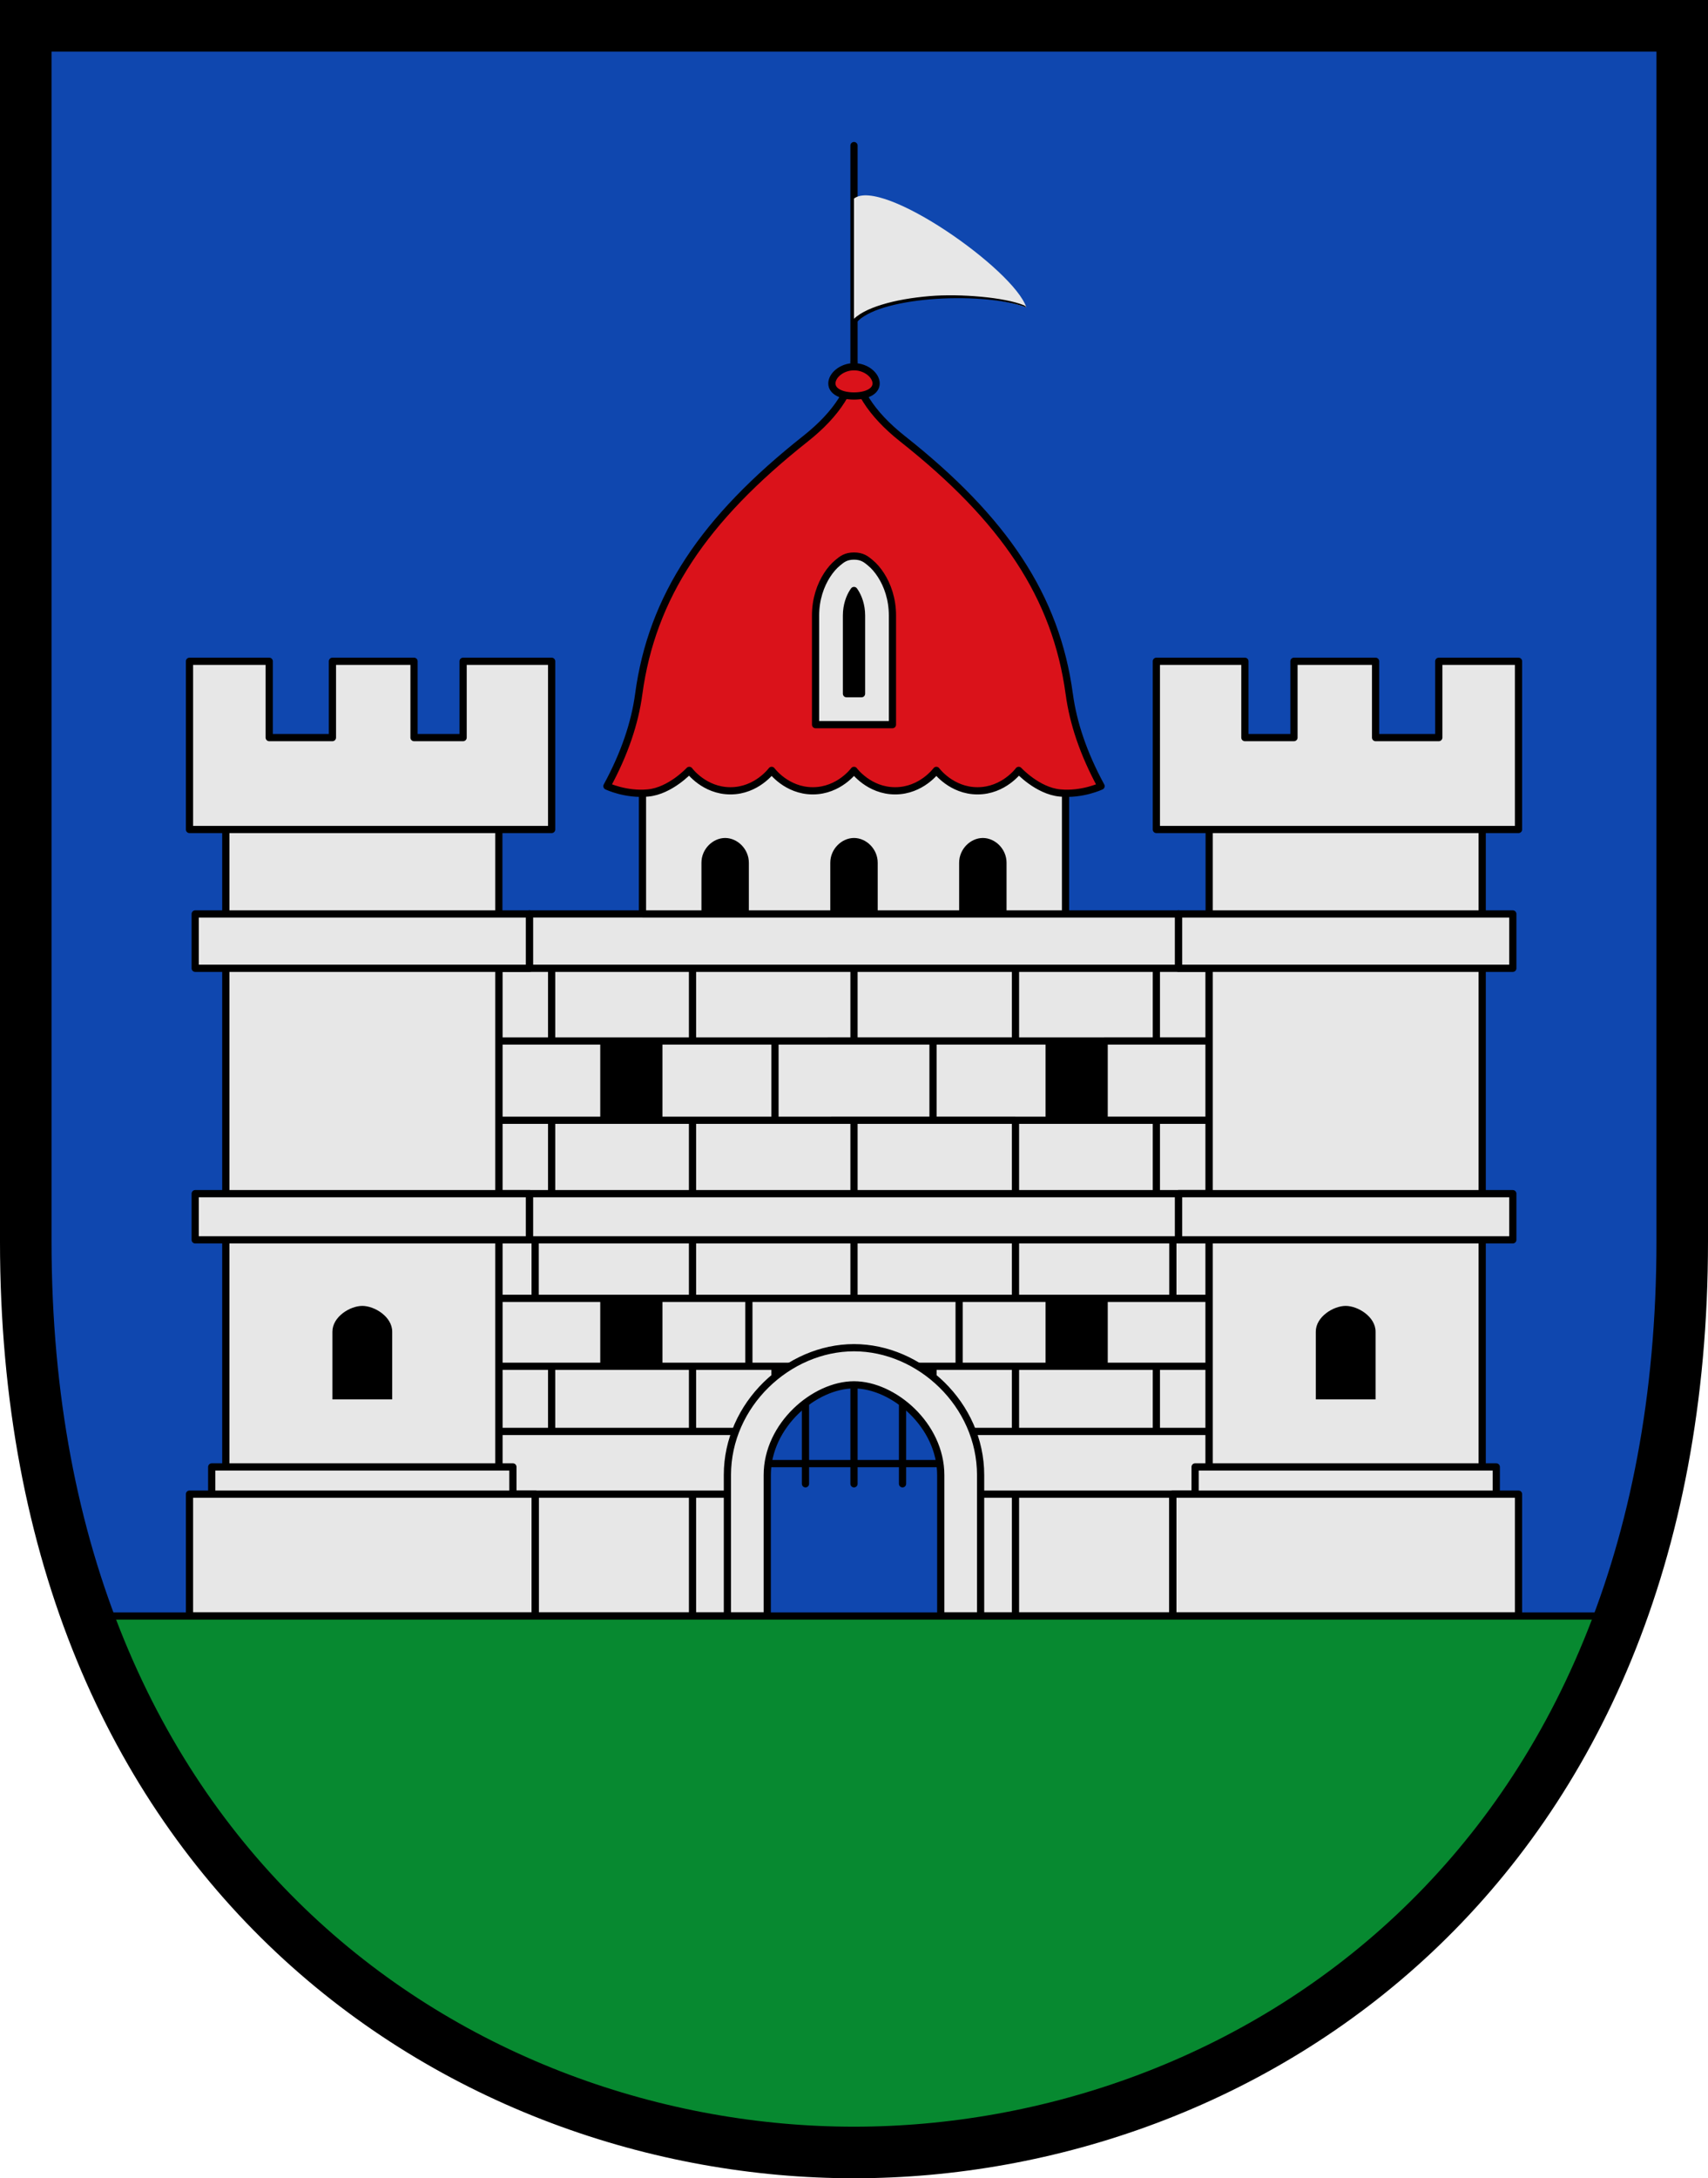
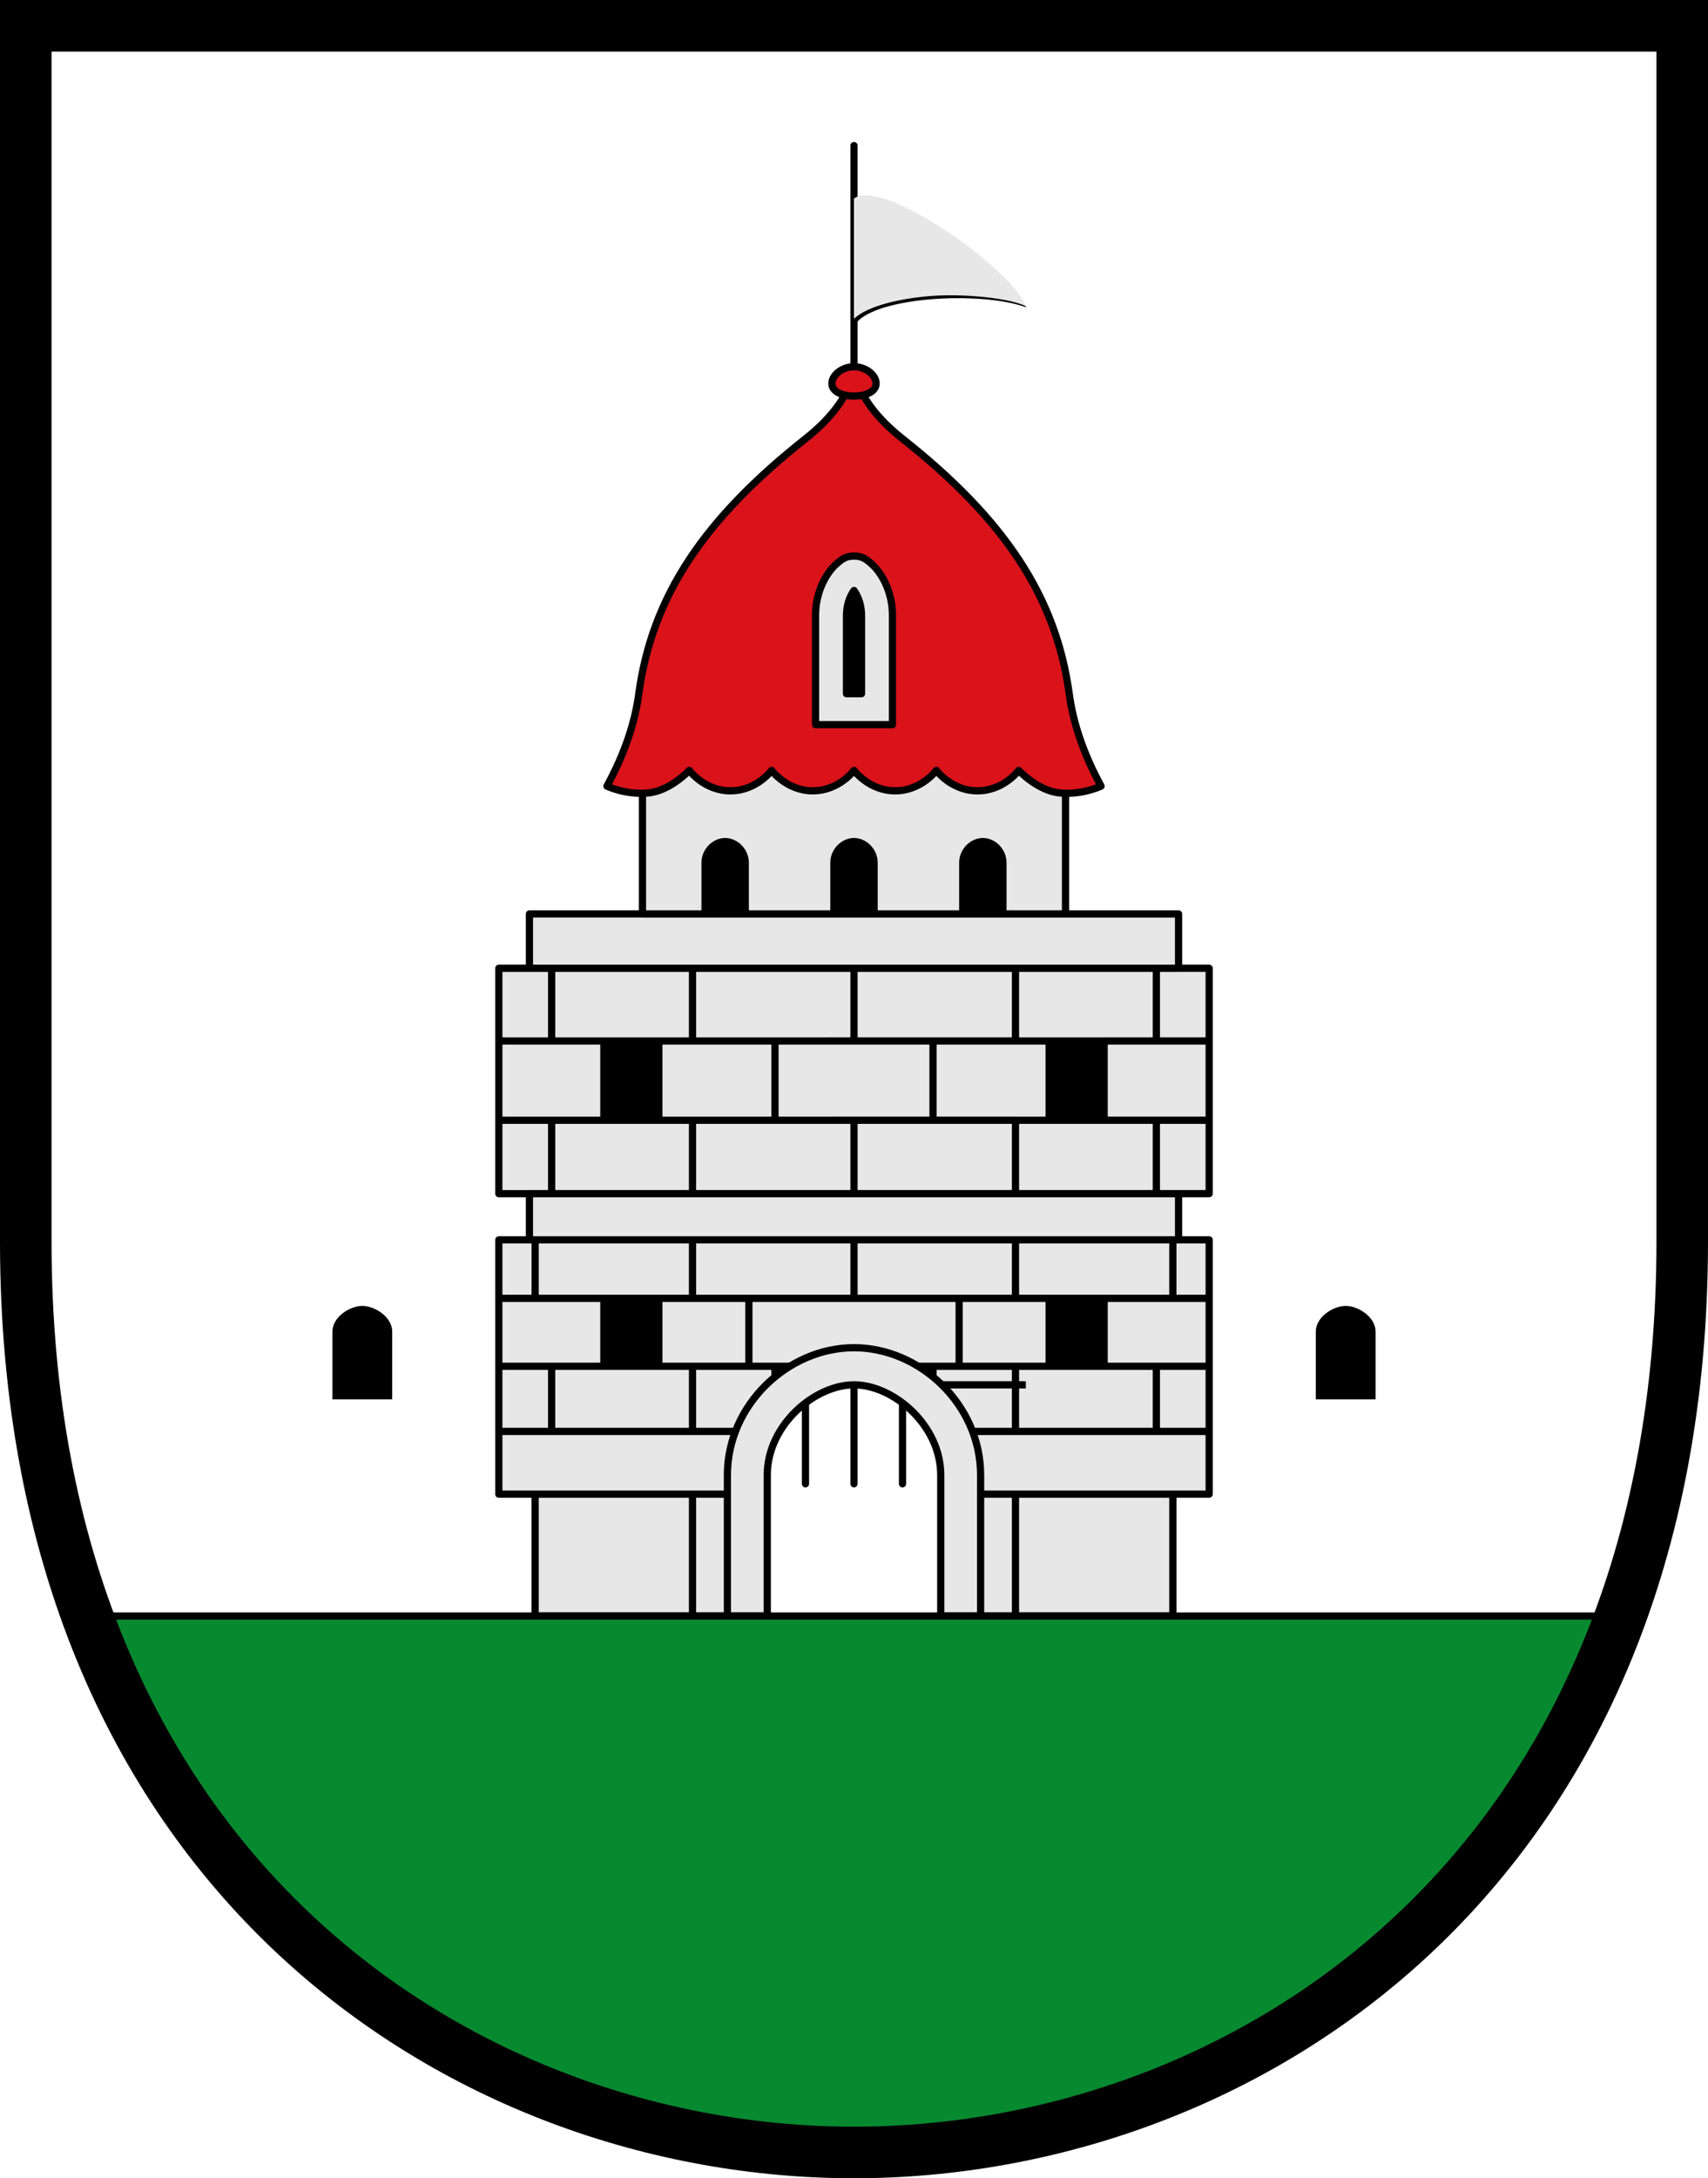
<svg xmlns="http://www.w3.org/2000/svg" xmlns:ns1="http://www.inkscape.org/namespaces/inkscape" xmlns:ns2="http://sodipodi.sourceforge.net/DTD/sodipodi-0.dtd" xmlns:xlink="http://www.w3.org/1999/xlink" ns1:version="1.1.1 (3bf5ae0d25, 2021-09-20)" ns2:docname="CoA Obdach 1.svg" id="svg2130" version="1.1" viewBox="0 0 414.247 527.981" height="527.981" width="414.247">
  <defs id="defs2124" />
  <ns2:namedview ns1:pagecheckerboard="false" fit-margin-bottom="0" fit-margin-right="0" fit-margin-left="0" fit-margin-top="0" lock-margins="true" units="px" ns1:snap-smooth-nodes="true" ns1:snap-object-midpoints="true" ns1:window-maximized="1" ns1:window-y="-11" ns1:window-x="-11" ns1:window-height="1506" ns1:window-width="2560" showgrid="false" ns1:document-rotation="0" ns1:current-layer="g1229" ns1:document-units="px" ns1:cy="264" ns1:cx="207.33333" ns1:zoom="1.5" ns1:pageshadow="2" ns1:pageopacity="0" borderopacity="1.0" bordercolor="#666666" pagecolor="#333333" id="base" showguides="true" ns1:guide-bbox="true" ns1:snap-intersection-paths="true" ns1:object-paths="true" ns1:snap-grids="false" ns1:snap-global="true" ns1:lockguides="false" guidecolor="#00ffff" guideopacity="0.498" ns1:snap-midpoints="true" ns1:snap-to-guides="true" />
  <g id="layer1" ns1:groupmode="layer" ns1:label="obdach" transform="translate(-152.21,-68.468)">
    <g id="g1229" ns1:label="coa">
-       <path style="opacity:1;fill:#0f47af;stroke:none;stroke-width:12.5;stroke-miterlimit:4;stroke-dasharray:none" d="M 560.207,74.718 V 369.345 c 0,152.987 -106.416,220.853 -200.874,220.853 -94.458,0 -200.874,-67.866 -200.874,-220.853 V 74.718 Z" id="path918" ns2:nodetypes="cszscc" ns1:label="coa-0" />
      <g id="g1396" ns1:label="walls">
        <path id="rect7842" style="fill:#000000;stroke:none;stroke-width:1.75;stroke-linejoin:round" d="m 286,303.167 h 146.667 v 112.259 l -73.333,-32.259 -73.333,32.259 z" ns2:nodetypes="cccccc" ns1:label="tower-c-s" />
        <path id="path6840" style="fill:#e7e7e7;stroke:#000000;stroke-width:1.75;stroke-linejoin:round;stroke-miterlimit:4;stroke-dasharray:none" ns1:label="wall-c" d="m 359.333,303.167 h -39.167 v 17.624 h 39.167 z m 0,80 v -14.175 h -39.167 v 14.175 z m 0,-43.166 v 17.796 h -39.167 v -17.796 z m -47.333,-19.21 v 19.21 h 28.167 v -19.21 z m 8.167,48.201 h -38.167 v 14.175 h 38.167 z m 0,-28.991 h -34.167 v 17.796 h 34.167 z m -34.167,-36.834 h 34.167 v 17.624 h -34.167 z m -12.811,80 h 8.811 v -14.175 h -8.811 z m 66.977,16.467 h -20 v 15.792 h 20 z m -6.333,30.995 h -13.667 v 29.539 h 13.667 z m -13.667,0 v 29.539 h -38.167 v -29.539 z m -46.977,-15.203 v 15.203 h 60.644 v -15.203 z m 46.977,-15.792 h -34.167 v 15.792 h 34.167 z m 13.667,-16.467 v 16.467 h -21.833 v -16.467 z m -35.167,0 h -25.477 v 16.467 h 25.477 z m 0,-62.376 v 19.21 h -25.477 v -19.21 z m -12.667,78.842 v 15.792 h -12.811 v -15.792 z m -12.811,-59.633 h 12.811 v 17.796 h -12.811 z m 12.811,-36.834 h -12.811 v 17.624 h 12.811 z m 152.053,-13.167 v 13.167 H 280.614 v -13.167 z m 0,67.796 v 11.196 H 280.614 v -11.196 z m -97.886,-37.005 v 19.21 H 378.5 v -19.21 z m 19.167,-17.624 H 398.5 v 17.624 h -39.167 z m 0,80 V 368.992 H 398.5 v 14.175 z m 0,-43.166 v 17.796 H 398.5 v -17.796 z m 47.333,-19.21 v 19.21 H 378.5 V 320.791 Z M 398.5,368.992 h 38.167 v 14.175 H 398.5 Z m 0,-28.991 h 34.167 v 17.796 H 398.5 Z m 34.167,-36.834 H 398.5 v 17.624 h 34.167 z m 12.811,80 h -8.811 v -14.175 h 8.811 z m -111.644,0 v 16.467 h 51 V 383.167 Z M 378.5,399.633 h 20 v 15.792 h -20 z m 6.333,30.995 H 398.5 v 29.539 h -13.667 z m 13.667,0 v 29.539 h 38.167 v -29.539 z m 46.977,-15.203 v 15.203 h -60.644 v -15.203 z M 398.5,399.633 h 34.167 v 15.792 H 398.5 Z m -13.667,-16.467 v 16.467 h 21.833 v -16.467 z m 35.167,0 h 25.477 v 16.467 H 420 Z m 0,-62.376 v 19.21 h 25.477 v -19.21 z m 12.667,78.842 v 15.792 h 12.811 v -15.792 z m 12.811,-59.633 h -12.811 v 17.796 h 12.811 z m -12.811,-36.834 h 12.811 v 17.624 H 432.667 Z M 410.636,290 V 255.201 H 308.03 v 34.799 z" />
        <g id="g12148" ns1:label="gate">
-           <path id="path10439" style="fill:none;stroke:#000000;stroke-width:1.75;stroke-linejoin:round;stroke-miterlimit:4;stroke-dasharray:none" d="m 347.564,408.524 v 19.597 -19.597 m 23.538,0 v 19.597 -19.597 m -11.769,-4.391 -10e-6,23.988 10e-6,-23.988 M 338.498,423.223 h 41.671" ns1:label="portcullis" />
+           <path id="path10439" style="fill:none;stroke:#000000;stroke-width:1.75;stroke-linejoin:round;stroke-miterlimit:4;stroke-dasharray:none" d="m 347.564,408.524 v 19.597 -19.597 m 23.538,0 v 19.597 -19.597 m -11.769,-4.391 -10e-6,23.988 10e-6,-23.988 h 41.671" ns1:label="portcullis" />
          <path style="color:#000000;fill:#e7e7e7;stroke:#000000;stroke-width:1.75;stroke-linejoin:round;stroke-miterlimit:4;stroke-dasharray:none" d="m 328.628,426 v 34.166 h 9.668 V 426 c 0,-12.111 11.499,-21.867 21.038,-21.867 9.539,0 21.038,9.756 21.038,21.867 v 34.166 h 9.668 V 426 c 0,-17.13 -14.78,-30.867 -30.706,-30.867 -15.926,0 -30.706,13.737 -30.706,30.867 z" id="path8944" ns2:nodetypes="sccszsccszs" ns1:label="gate-0" />
        </g>
        <g id="g5087" ns1:label="tower-l">
-           <path id="path4984" style="opacity:1;fill:#e7e7e7;stroke:#000000;stroke-width:1.75;stroke-linejoin:round;stroke-miterlimit:4;stroke-dasharray:none" d="m 432.667,269.526 h 87.833 v -40.776 h -19.338 v 18.503 h -15.329 v -18.503 h -19.791 v 18.503 h -11.903 v -18.503 h -21.473 z m 79.023,20.474 v -20.474 h -66.212 v 20.474 z m -73.637,0 v 13.167 h 81.061 v -13.167 z m 7.425,67.796 v -54.629 h 66.212 v 54.629 z m -7.425,0 v 11.196 h 81.061 v -11.196 z m 73.637,66.232 v -55.036 h -66.212 v 55.036 z m 3.418,0 v 6.6 h -73.047 v -6.6 z m -78.44,6.6 v 29.539 h 83.833 v -29.539 z" ns1:label="tower-l-wall" />
          <path style="opacity:1;fill:#000000;stroke:none;stroke-width:12.5;stroke-miterlimit:4;stroke-dasharray:none" d="M 485.833,407.667 V 391.25 c 0,-3.63 -4.285,-6.25 -7.25,-6.25 -2.965,0 -7.25,2.62 -7.25,6.25 v 16.417 z" id="path1621" ns2:nodetypes="cszscc" ns1:label="tower-l-window" />
        </g>
        <use x="0" y="0" xlink:href="#g5087" id="use6842" width="100%" height="100%" transform="matrix(-1,0,0,1,718.667,-2.3895954e-6)" ns1:label="tower-r" />
        <g id="g26320" ns1:label="roof">
          <path style="opacity:1;fill:#da121a;stroke:#000000;stroke-width:1.75;stroke-linejoin:round;stroke-miterlimit:4;stroke-dasharray:none" d="m 411.545,236.727 c -3.197,-23.677 -15.785,-42.414 -40.443,-61.909 -7.768,-6.142 -11.769,-12.636 -11.769,-18.545 -1e-5,5.909 -4.001,12.404 -11.769,18.545 -24.658,19.495 -37.246,38.232 -40.443,61.909 -0.939,6.955 -3.397,14.365 -7.708,22.292 0,0 4.574,2.177 9.983,1.654 5.41,-0.523 9.987,-5.472 9.987,-5.472 0,0 3.623,4.95 9.987,4.95 6.364,0 9.987,-4.95 9.987,-4.95 0,0 3.623,4.95 9.987,4.95 6.364,0 9.987,-4.95 9.987,-4.95 0,0 3.623,4.95 9.987,4.95 6.364,0 9.987,-4.95 9.987,-4.95 0,0 3.623,4.95 9.987,4.95 6.364,0 9.987,-4.95 9.987,-4.95 0,0 4.577,4.95 9.987,5.472 5.41,0.523 9.986,-1.654 9.986,-1.654 -4.307,-7.928 -6.766,-15.338 -7.705,-22.292 z" id="path14423" ns2:nodetypes="sscssczczczczczczcs" ns1:label="roof-0" />
          <path id="path15290" style="display:inline;opacity:1;fill:#da121a;stroke:#000000;stroke-width:1.75;stroke-linejoin:round" d="m 364.697,161.409 c 0,1.958 -2.401,3.045 -5.364,3.045 -2.962,0 -5.364,-1.087 -5.364,-3.045 0,-1.958 2.401,-4.045 5.364,-4.045 2.962,0 5.364,2.087 5.364,4.045 z" ns2:nodetypes="sssss" ns1:label="ball" />
          <path style="display:inline;opacity:1;fill:none;stroke:#000000;stroke-width:1.75;stroke-linejoin:round;stroke-miterlimit:4;stroke-dasharray:none" d="m 359.333,156.273 1e-5,-52.521 v 52.521" id="path15852" ns1:label="pole" />
          <g id="g26312" ns1:label="pennant">
            <path style="color:#000000;fill:#e7e7e7;stroke-width:1.75;stroke-linecap:round;stroke-linejoin:round;-inkscape-stroke:none" d="m 359.333,116.591 c 6.806,-5.212 38.783,17.217 41.796,26.378 -11.659,-4.291 -36.623,-2.753 -41.796,3.591" id="path17955" ns2:nodetypes="ccc" ns1:label="pennant-0" />
            <path style="color:#000000;fill:#000000;stroke-linecap:round;stroke-linejoin:round;-inkscape-stroke:none" d="m 400.503,142.443 c -4.617,-1.894 -15.297,-2.834 -22.82,-2.204 -4.21,0.353 -8.22,1.041 -11.545,2.057 -3.325,1.016 -5.987,2.323 -7.484,4.16 -0.305,0.375 -0.248,-0.039 0.127,0.266 0.374,0.305 0.925,0.249 1.23,-0.125 1.089,-1.335 3.48,-2.627 6.639,-3.592 3.159,-0.965 7.066,-1.641 11.18,-1.986 8.227,-0.69 17.696,-0.113 23.3,1.949 -0.117,-0.175 -0.218,-0.35 -0.626,-0.525 z" id="path17957" ns2:nodetypes="csscccsscc" ns1:label="pennant-s" />
          </g>
        </g>
        <g id="g26214" ns1:label="tower-c-windows">
          <path style="opacity:1;fill:#000000;stroke:none;stroke-width:1.75;stroke-linejoin:round;stroke-miterlimit:4;stroke-dasharray:none" d="m 365.083,290 v -12.417 c 0,-3.327 -2.761,-6 -5.75,-6 -2.989,0 -5.75,2.673 -5.75,6 v 12.417 z" id="path6984" ns2:nodetypes="cszscc" ns1:tile-cx="359.33333" ns1:tile-cy="280.79165" ns1:tile-w="11.5" ns1:tile-h="18.416669" ns1:tile-x0="353.58333" ns1:tile-y0="271.58331" ns1:label="tower-c-window-c" />
          <use x="0" y="0" ns1:tiled-clone-of="#path6984" xlink:href="#path6984" id="use7609" width="100%" height="100%" transform="translate(31.25)" ns1:label="tower-c-window-l" style="opacity:1" />
          <use x="0" y="0" ns1:tiled-clone-of="#path6984" xlink:href="#path6984" transform="translate(-31.25)" id="use7611" width="100%" height="100%" ns1:label="tower-c-window-r" style="opacity:1" />
          <g id="g25825" ns1:label="tower-c-window-t">
            <path style="color:#000000;opacity:1;fill:#e7e7e7;stroke:#000000;stroke-width:1.75;stroke-linejoin:round;stroke-miterlimit:4;stroke-dasharray:none" d="m 368.658,244.113 v -26.447 c 0,-4.02 -1.222,-7.375 -2.791,-9.807 -0.785,-1.216 -1.646,-2.211 -2.609,-3.004 -0.964,-0.793 -1.889,-1.605 -3.924,-1.605 -2.035,0 -2.96,0.812 -3.924,1.605 -0.964,0.793 -1.825,1.788 -2.609,3.004 -1.569,2.432 -2.791,5.786 -2.791,9.807 v 26.447 z" id="path25533" ns1:label="tower-c-window-t-0" />
            <path style="color:#000000;opacity:1;fill:#000000;stroke:#000000;stroke-width:1.75;stroke-linejoin:round;stroke-miterlimit:4;stroke-dasharray:none" d="m 357.51,236.613 v -18.947 c 0,-2.488 0.772,-4.466 1.594,-5.74 0.077,-0.119 0.154,-0.224 0.23,-0.33 0.077,0.106 0.154,0.211 0.23,0.33 0.822,1.274 1.594,3.252 1.594,5.74 v 18.947 z" id="path20414" ns1:label="tower-c-window-t-c" />
          </g>
        </g>
      </g>
      <path id="rect8455" style="opacity:1;fill:#078930;stroke:#000000;stroke-width:1.75;stroke-linejoin:round;stroke-miterlimit:4;stroke-dasharray:none" d="m 173.432,460.166 c 32.545,89.328 112.786,130.033 185.902,130.033 73.116,0 153.355,-40.705 185.9,-130.033 z" ns1:label="terrace" />
      <path style="opacity:1;fill:none;stroke:#000000;stroke-width:12.5;stroke-miterlimit:4;stroke-dasharray:none" d="M 560.207,74.718 V 369.345 c 0,152.987 -106.416,220.853 -200.874,220.853 -94.458,0 -200.874,-67.866 -200.874,-220.853 V 74.718 Z" id="path949" ns2:nodetypes="cszscc" ns1:label="coa-f" />
    </g>
  </g>
</svg>